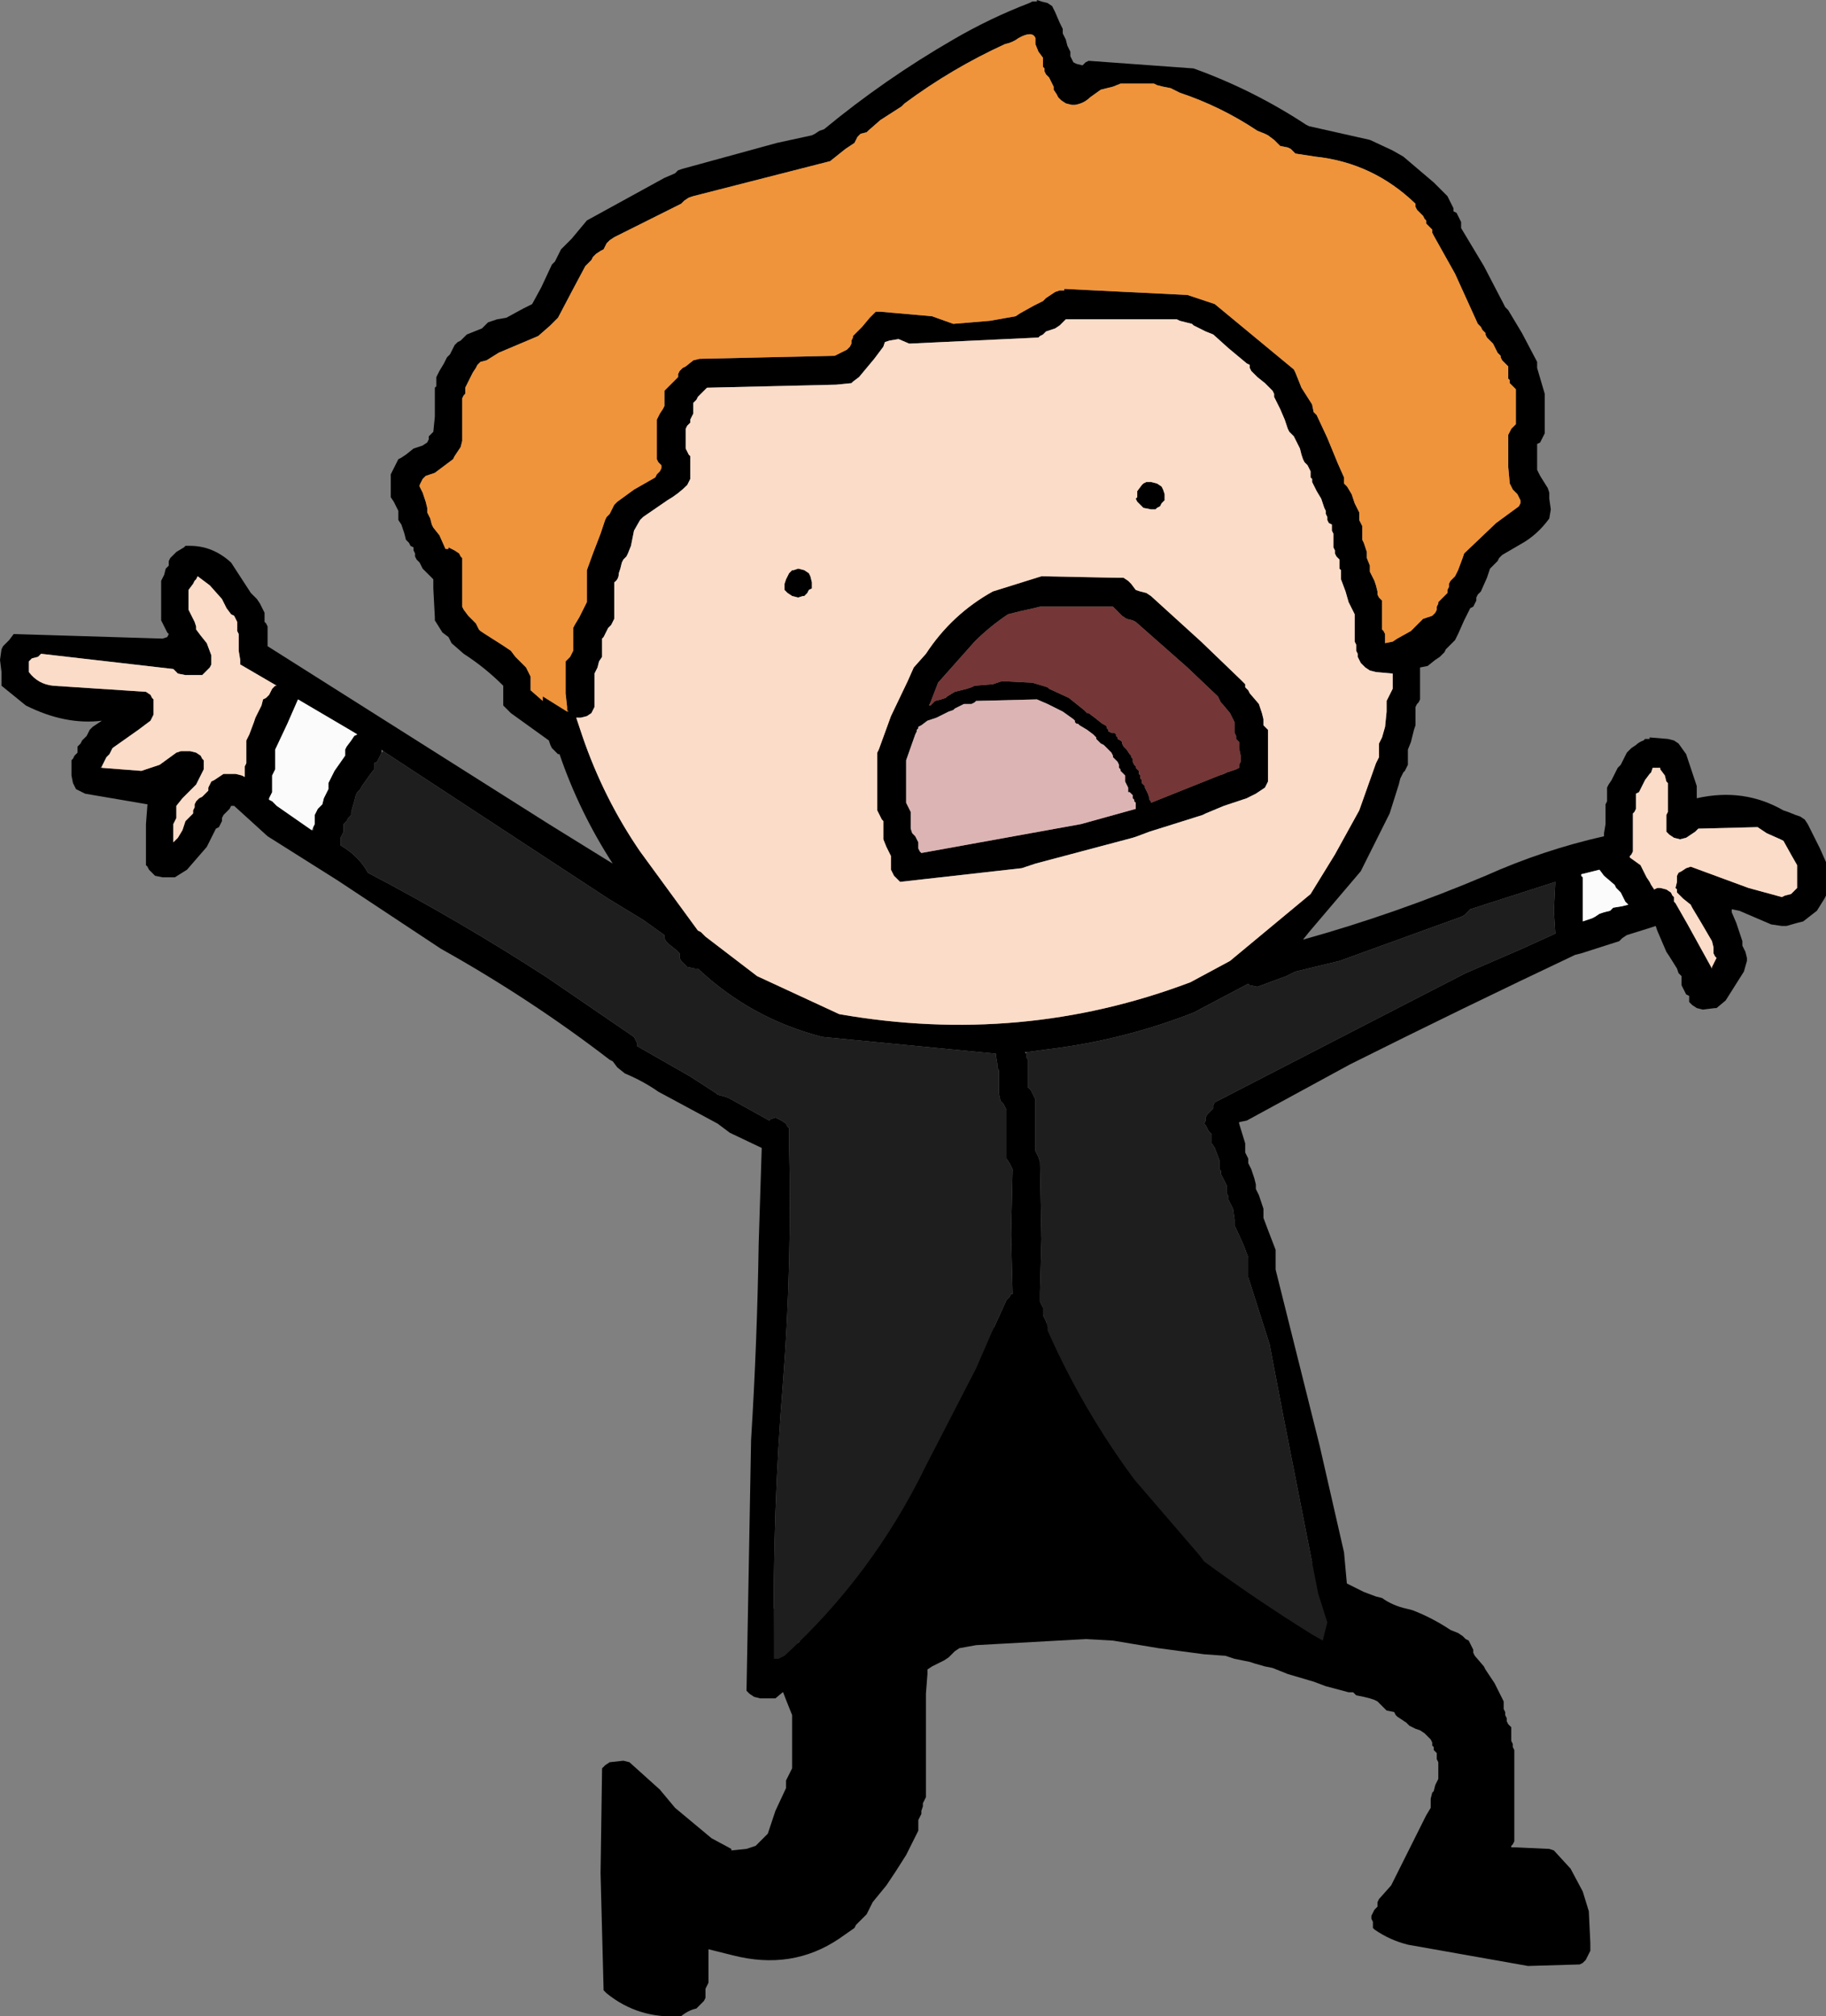
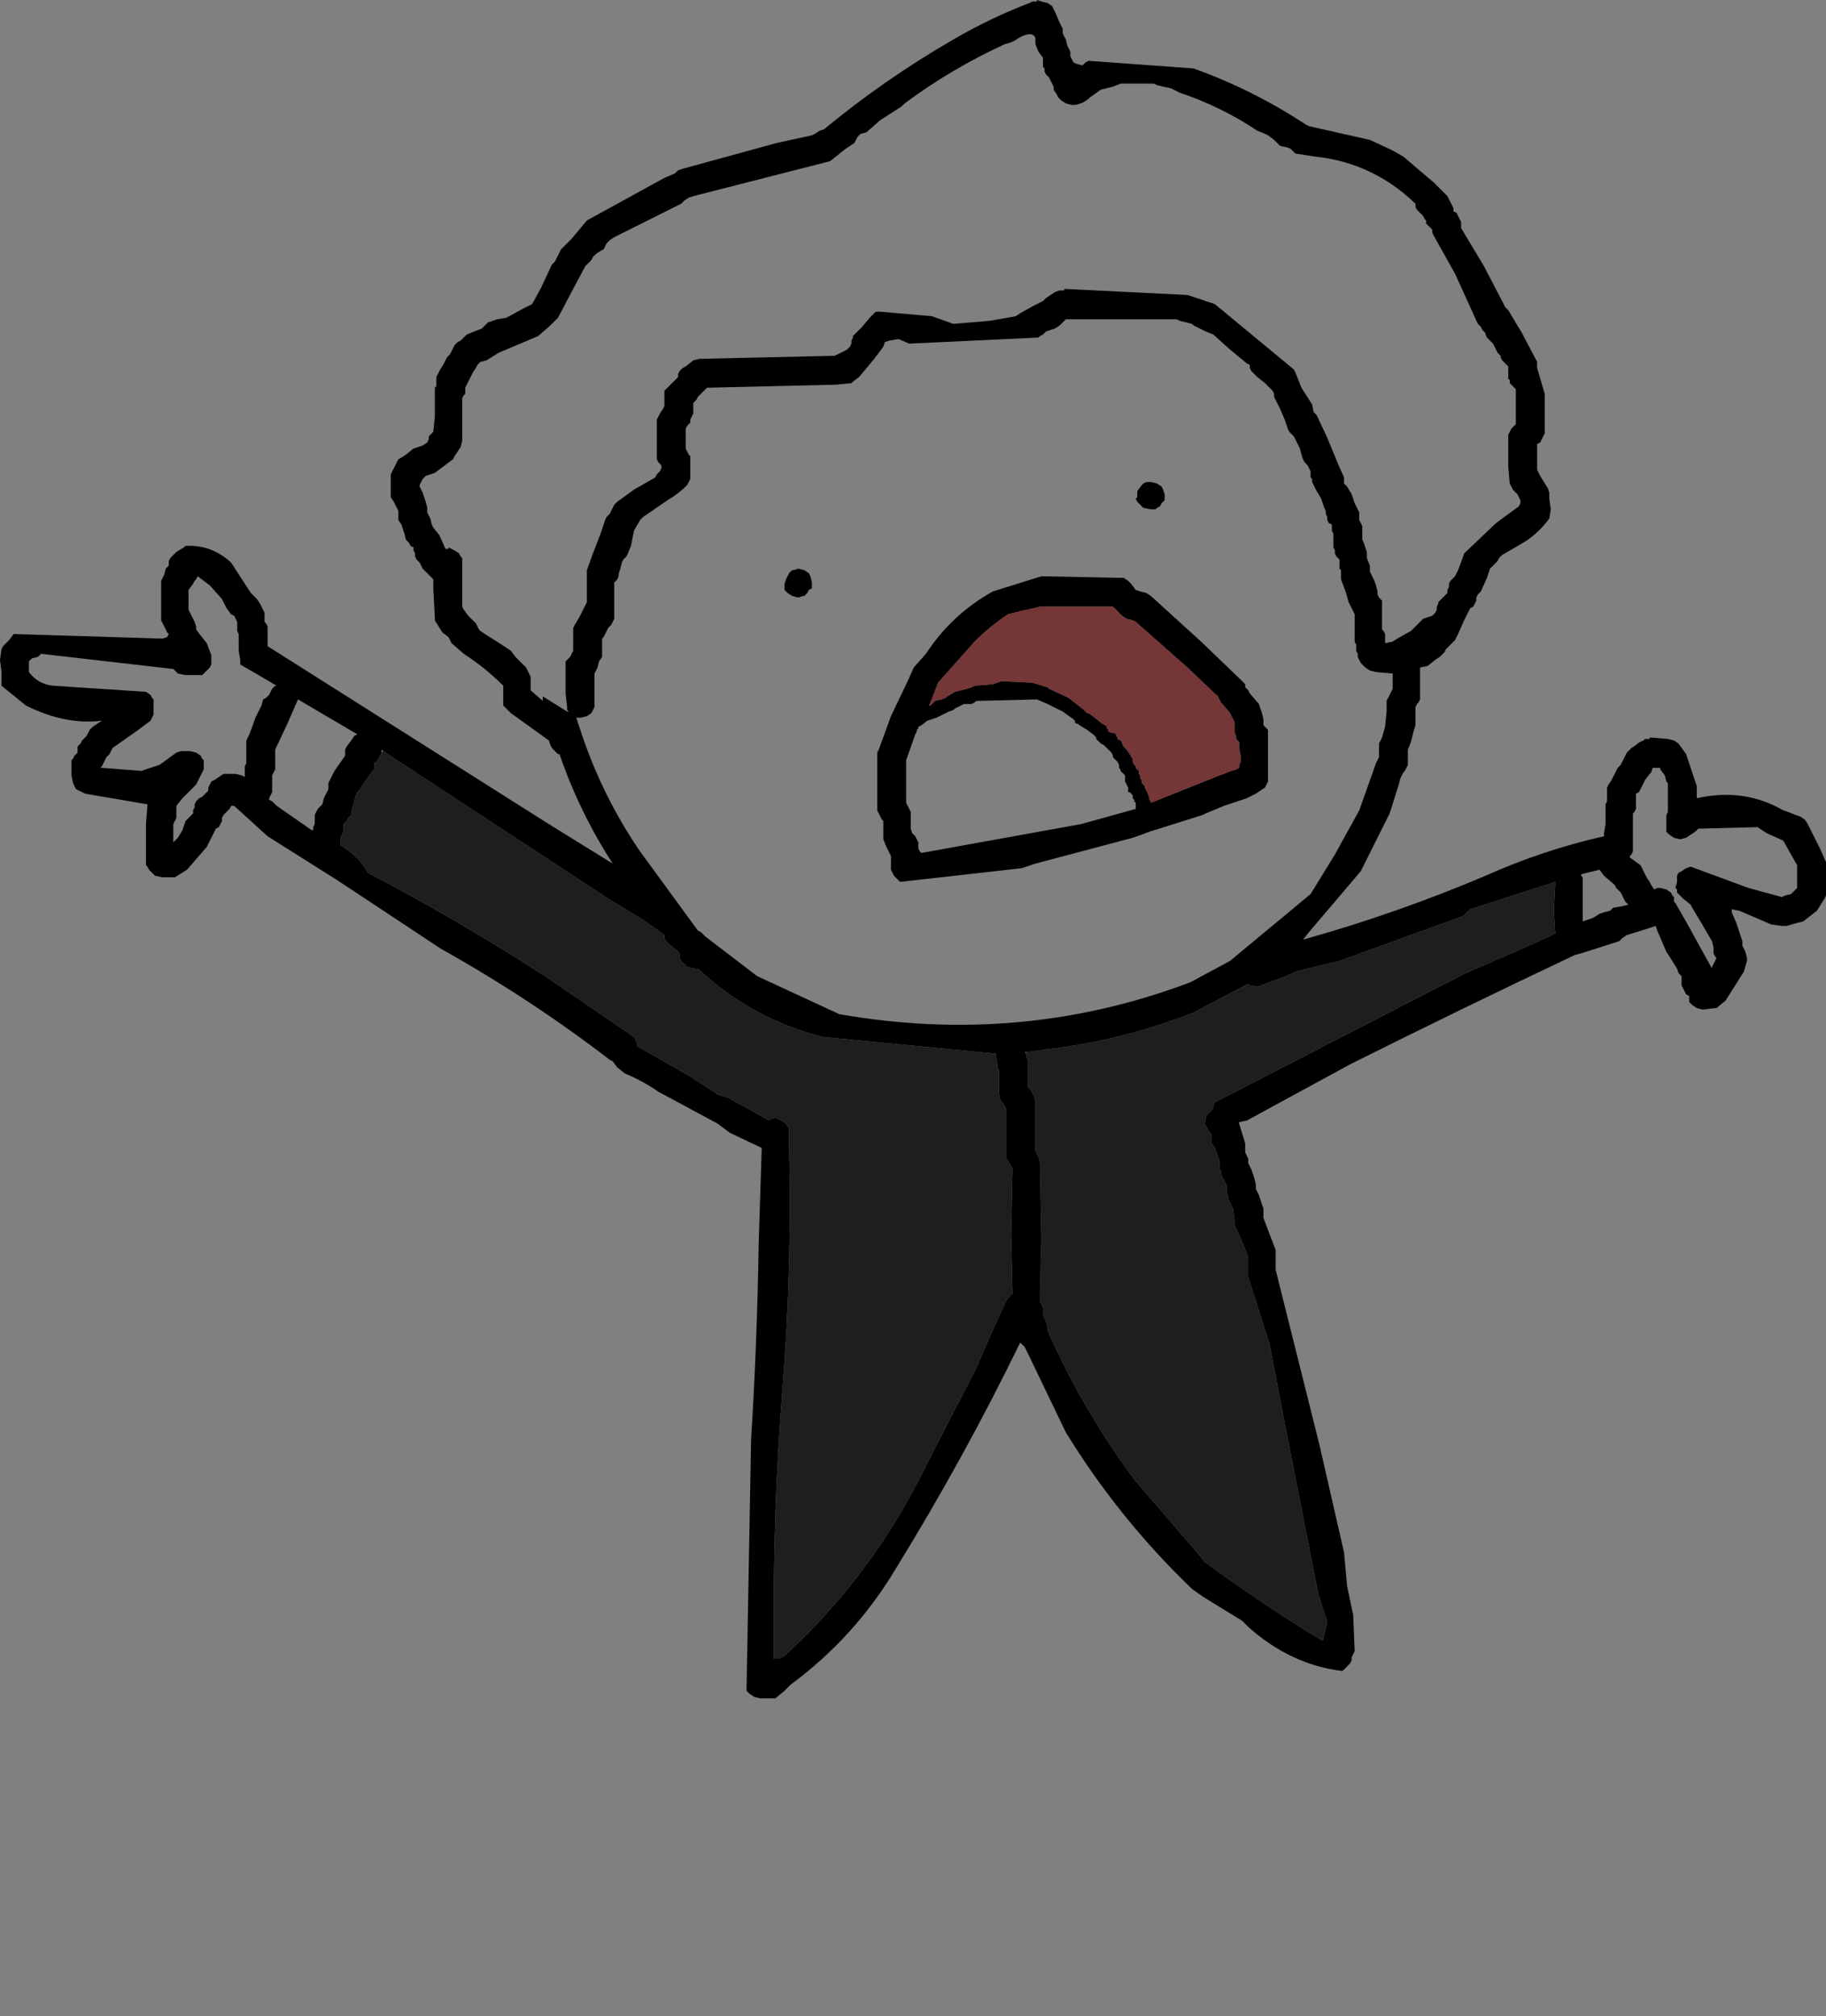
<svg xmlns="http://www.w3.org/2000/svg" height="66.3px" width="60.05px">
  <rect width="100%" height="100%" fill="#808080" stroke="none" />
  <g transform="matrix(1.0, 0.0, 0.0, 1.0, 32.0, 20.25)">
-     <path d="M2.2 23.15 L2.5 23.3 2.65 23.4 3.0 23.5 3.2 23.55 3.35 23.65 3.4 23.7 3.45 23.8 3.5 23.85 3.7 23.95 3.85 24.05 3.9 24.15 3.95 24.2 4.1 24.35 5.25 24.45 5.6 24.5 5.8 24.55 6.1 24.7 6.4 24.9 6.55 24.95 6.7 25.05 7.1 25.3 7.2 25.4 7.3 25.5 7.45 25.8 7.6 25.9 7.65 26.0 7.7 26.05 7.7 26.15 7.7 26.25 7.7 26.35 7.9 26.75 7.95 26.8 8.4 27.65 9.2 28.9 9.25 28.95 9.3 29.05 9.3 29.15 9.3 29.25 9.35 29.35 9.4 29.45 9.45 29.55 9.6 29.65 9.8 30.0 9.9 30.1 10.65 30.75 11.35 31.3 11.75 31.45 11.95 31.55 12.1 31.65 12.15 31.7 12.25 31.8 12.85 32.1 13.25 32.25 13.45 32.3 Q13.8 32.55 14.25 32.65 L14.45 32.7 Q15.1 32.95 15.7 33.35 L15.95 33.45 16.1 33.55 16.2 33.65 16.3 33.7 16.35 33.8 16.4 33.9 16.45 34.0 16.45 34.1 16.5 34.2 16.8 34.55 16.85 34.65 17.15 35.1 17.45 35.7 17.45 35.8 17.45 35.9 17.45 35.95 17.5 36.05 17.5 36.15 17.55 36.25 17.55 36.35 17.6 36.45 17.7 36.55 17.7 36.65 17.7 36.7 17.7 36.8 17.7 36.9 17.7 37.0 17.75 37.1 17.75 37.2 17.8 37.3 17.8 37.65 17.8 37.75 17.8 38.6 17.8 39.7 17.8 40.2 17.8 40.3 17.75 40.4 17.7 40.45 17.7 40.5 17.85 40.5 18.95 40.55 19.1 40.6 19.65 41.2 20.05 41.95 20.25 42.6 20.3 43.65 20.3 43.9 20.25 44.0 20.15 44.2 20.05 44.3 19.95 44.35 18.25 44.4 14.3 43.7 Q13.7 43.55 13.2 43.2 L13.15 43.15 13.15 42.95 13.1 42.85 13.1 42.75 13.15 42.65 13.2 42.55 13.3 42.45 13.3 42.4 13.3 42.3 13.35 42.2 13.75 41.75 14.05 41.15 14.4 40.45 14.9 39.45 15.05 39.2 15.05 39.1 15.05 39.0 15.05 38.9 15.1 38.7 15.15 38.65 15.2 38.45 15.25 38.35 15.3 38.25 15.3 38.15 15.3 37.95 15.3 37.9 15.3 37.7 15.25 37.6 15.25 37.4 15.15 37.3 15.15 37.2 15.1 37.15 15.1 37.05 15.05 36.95 14.85 36.75 14.7 36.65 14.55 36.6 14.35 36.5 14.25 36.4 13.95 36.2 13.9 36.15 13.85 36.05 13.6 36.0 13.5 35.9 13.4 35.8 13.3 35.7 13.2 35.65 13.05 35.6 12.85 35.55 12.6 35.5 12.55 35.45 12.5 35.4 12.35 35.4 11.6 35.2 11.2 35.05 10.35 34.8 9.85 34.6 9.6 34.55 9.25 34.45 9.1 34.4 8.6 34.3 8.3 34.2 7.6 34.15 6.1 33.95 4.6 33.7 3.7 33.65 0.1 33.85 -0.45 33.95 -0.6 34.05 -0.8 34.25 -0.95 34.35 -1.35 34.55 -1.5 34.65 -1.5 34.8 -1.55 35.45 -1.55 36.05 -1.55 36.8 -1.55 37.8 -1.55 38.75 -1.55 38.85 -1.65 39.05 -1.65 39.15 -1.7 39.3 -1.7 39.4 -1.8 39.6 -1.8 39.7 -1.8 39.8 -1.8 39.9 -1.8 39.95 -2.05 40.45 -2.2 40.75 -2.55 41.3 -2.85 41.75 -3.3 42.3 -3.35 42.4 -3.4 42.5 -3.45 42.6 -3.5 42.7 -3.6 42.8 -3.8 43.0 -3.85 43.05 -3.9 43.15 -4.4 43.5 Q-5.95 44.55 -7.9 44.05 L-8.7 43.85 -8.7 44.8 -8.7 44.9 -8.7 44.95 -8.75 45.05 -8.8 45.15 -8.8 45.25 -8.8 45.35 -8.8 45.45 -8.85 45.55 -9.1 45.8 Q-9.35 45.85 -9.6 46.05 -11.0 46.15 -12.05 45.3 L-12.15 45.2 -12.25 41.35 -12.2 37.9 -12.1 37.8 -11.95 37.7 -11.5 37.65 -11.3 37.7 -10.3 38.6 -9.8 39.2 -8.6 40.2 -7.95 40.55 -7.95 40.6 -7.45 40.55 -7.3 40.5 -7.15 40.45 -7.05 40.35 -6.85 40.15 -6.75 40.05 -6.5 39.3 -6.15 38.55 -6.15 38.45 -6.15 38.4 -6.15 38.3 -6.1 38.2 -6.05 38.1 -5.95 37.9 -5.95 37.15 -5.95 36.2 -5.95 36.15 -6.15 35.65 -6.4 35.0 -6.4 34.9 -6.4 34.8 -6.4 34.7 -6.65 34.15 -6.95 33.5 -6.95 33.3 -6.95 33.05 -6.9 32.85 -6.8 32.75 -6.7 32.7 -6.65 32.65 -6.5 32.65 -6.3 32.7 -6.15 32.8 -6.1 32.9 -6.05 32.95 -6.05 33.05 -6.05 33.15 -6.05 33.25 -5.75 33.8 -5.7 33.9 -5.7 33.8 -5.7 33.7 -5.7 33.65 -5.65 33.55 -5.65 33.45 -5.65 33.35 -5.6 33.25 -5.5 33.05 -5.4 32.9 -5.35 32.8 -5.35 32.7 -5.3 32.6 -5.2 32.4 -5.15 32.2 -5.1 32.15 -5.0 32.05 -5.0 31.95 -4.95 31.75 -4.9 31.55 -4.85 31.5 -4.8 31.4 -4.7 31.3 -4.7 31.2 -4.7 31.1 -4.65 30.9 -4.55 30.6 -4.45 30.45 -4.35 30.15 -4.3 30.05 -4.2 29.95 -4.15 29.9 -4.1 29.8 -4.1 29.7 -4.05 29.6 -4.0 29.5 -3.9 29.4 -3.9 29.3 -3.85 29.25 -3.85 29.15 -3.8 29.05 -3.7 28.95 -3.65 28.85 -3.65 28.75 -3.65 28.65 -3.65 28.55 -3.5 28.25 -3.35 28.0 -3.15 27.65 -2.95 27.25 -2.55 26.8 -2.3 26.35 -1.9 25.75 -1.85 25.65 -1.8 25.55 -1.7 25.45 -1.55 25.3 -1.4 25.1 -1.4 25.0 -1.3 24.9 -1.2 24.8 -1.15 24.7 -1.1 24.65 -0.25 23.95 1.3 23.05 1.5 23.0 1.5 22.95 1.85 23.0 2.05 23.05 2.2 23.15 M5.5 25.6 L5.55 25.55 5.45 25.5 5.45 25.55 5.5 25.6" fill="#000000" fill-rule="evenodd" stroke="none" />
    <path d="M11.05 -16.1 L13.05 -15.65 13.8 -15.3 14.15 -15.1 15.15 -14.25 15.6 -13.8 15.65 -13.7 15.7 -13.6 15.8 -13.4 15.8 -13.3 15.9 -13.25 15.95 -13.15 16.0 -13.05 16.05 -12.95 16.05 -12.85 16.05 -12.75 16.8 -11.5 17.45 -10.25 17.5 -10.15 17.6 -10.05 18.05 -9.3 18.55 -8.35 18.55 -8.25 18.55 -8.15 18.8 -7.3 18.8 -6.2 18.8 -6.1 18.8 -6.0 18.75 -5.9 18.7 -5.8 18.65 -5.7 18.55 -5.65 18.55 -5.45 18.55 -5.05 18.55 -4.8 18.65 -4.6 18.9 -4.2 18.95 -4.05 18.95 -3.85 19.0 -3.5 18.95 -3.2 Q18.55 -2.65 18.0 -2.35 L17.4 -2.0 17.3 -1.9 17.25 -1.8 17.2 -1.75 17.1 -1.65 17.0 -1.55 16.9 -1.25 16.7 -0.8 16.6 -0.7 16.55 -0.6 16.55 -0.5 16.5 -0.4 16.45 -0.3 16.35 -0.25 16.3 -0.15 16.15 0.15 15.95 0.6 15.9 0.7 15.85 0.8 15.75 0.9 15.55 1.1 15.5 1.2 15.45 1.25 15.35 1.35 15.2 1.45 14.95 1.65 14.7 1.7 14.7 2.65 14.7 2.75 14.65 2.85 14.6 2.9 14.55 3.0 14.55 3.1 14.55 3.2 14.55 3.3 14.55 3.6 14.5 3.75 14.4 4.15 14.3 4.4 14.3 4.5 14.3 4.6 14.3 4.7 14.3 4.8 14.3 4.9 14.25 5.0 14.2 5.1 14.15 5.15 14.1 5.25 14.05 5.35 14.0 5.55 13.7 6.5 12.75 8.4 11.05 10.4 10.85 10.65 Q13.9 9.8 16.85 8.55 18.75 7.7 20.75 7.25 L20.75 7.15 20.8 6.85 20.8 6.5 20.8 6.3 20.8 6.2 20.85 6.1 20.85 6.0 20.85 5.95 20.85 5.85 20.85 5.75 20.85 5.65 20.9 5.55 21.0 5.4 21.15 5.1 21.2 5.0 21.3 4.9 21.35 4.8 21.4 4.7 21.45 4.6 21.5 4.5 21.55 4.45 21.65 4.35 21.8 4.25 Q21.9 4.15 22.05 4.1 L22.1 4.05 22.25 4.05 22.25 4.0 22.85 4.05 23.05 4.1 23.2 4.2 23.45 4.55 23.8 5.6 23.8 6.0 Q25.35 5.65 26.65 6.4 L26.8 6.45 27.05 6.55 27.2 6.6 27.35 6.7 27.45 6.85 27.85 7.65 28.05 8.1 28.05 8.2 28.05 8.55 28.05 9.1 28.05 9.2 28.0 9.3 27.75 9.7 27.3 10.05 27.1 10.1 26.75 10.2 26.6 10.2 26.25 10.15 25.2 9.7 24.95 9.65 24.95 9.75 25.1 10.1 25.3 10.7 25.3 10.75 25.3 10.85 25.35 10.95 25.4 11.05 25.45 11.25 25.45 11.35 25.35 11.7 24.75 12.65 24.45 12.9 24.4 12.9 24.0 12.95 23.8 12.9 23.65 12.8 23.55 12.7 23.55 12.6 23.55 12.5 23.45 12.45 23.4 12.35 23.3 12.15 23.3 12.05 23.3 11.95 23.3 11.85 23.2 11.75 23.15 11.6 22.9 11.2 22.8 11.05 22.5 10.35 22.45 10.2 22.3 10.25 21.5 10.5 21.35 10.6 21.25 10.7 20.0 11.1 19.8 11.15 Q16.1 12.9 12.4 14.75 L9.0 16.6 8.75 16.65 8.75 16.7 8.95 17.35 8.95 17.45 8.95 17.55 8.95 17.65 9.0 17.75 9.05 17.85 9.05 17.95 9.05 18.0 9.15 18.2 9.25 18.5 9.3 18.7 9.3 18.75 9.3 18.85 9.4 19.05 9.5 19.35 9.55 19.5 9.55 19.6 9.55 19.7 9.55 19.8 9.7 20.2 9.95 20.85 9.95 20.95 9.95 21.0 9.95 21.1 9.95 21.3 9.95 21.5 11.4 27.3 12.2 30.8 12.3 31.9 12.5 32.85 12.55 34.05 12.5 34.15 12.45 34.25 12.45 34.35 12.4 34.45 12.35 34.5 12.25 34.6 12.15 34.7 Q10.45 34.5 9.05 33.25 L8.85 33.05 7.55 32.25 7.2 32.0 Q4.8 29.7 3.05 26.85 L1.8 24.25 1.75 24.15 1.7 24.05 1.6 23.95 1.55 23.9 Q-0.3 27.7 -2.55 31.35 -3.9 33.6 -6.0 35.15 L-6.2 35.35 -6.5 35.6 -7.0 35.6 -7.2 35.55 -7.35 35.45 -7.45 35.35 -7.3 27.1 Q-7.1 23.9 -7.05 20.65 L-6.95 17.5 -8.0 17.0 -8.4 16.7 -10.35 15.65 Q-10.85 15.3 -11.45 15.05 L-11.7 14.85 -11.85 14.65 -11.95 14.6 Q-14.55 12.6 -17.5 10.95 L-20.9 8.7 -23.2 7.25 -24.3 6.25 -24.4 6.25 -24.45 6.35 -24.55 6.45 -24.65 6.55 -24.7 6.65 -24.7 6.75 -24.75 6.85 -24.8 6.95 -24.9 7.0 -24.95 7.1 -25.2 7.6 -25.85 8.35 -26.25 8.6 -26.4 8.6 -26.65 8.6 -26.9 8.55 -27.0 8.45 -27.1 8.35 -27.15 8.25 -27.2 8.2 -27.2 8.1 -27.2 7.6 -27.2 6.85 -27.15 6.2 -29.2 5.85 -29.5 5.7 -29.6 5.5 -29.65 5.25 -29.65 4.95 -29.65 4.75 -29.6 4.7 -29.55 4.6 -29.45 4.5 -29.45 4.4 -29.45 4.3 -29.35 4.2 -29.3 4.1 -29.2 4.0 -29.15 3.95 -29.1 3.85 -29.05 3.75 -28.95 3.65 -28.8 3.55 -28.65 3.45 Q-29.85 3.6 -31.15 2.95 L-31.95 2.3 -31.95 2.1 -31.95 1.85 -32.0 1.45 -31.95 1.1 -31.9 1.0 -31.8 0.9 -31.7 0.8 -31.55 0.6 -26.65 0.75 -26.5 0.7 -26.45 0.6 -26.5 0.55 -26.55 0.45 -26.6 0.35 -26.7 0.15 -26.7 0.05 -26.7 -0.15 -26.7 -0.4 -26.7 -0.8 -26.7 -1.05 -26.7 -1.15 -26.65 -1.25 -26.6 -1.35 -26.55 -1.55 -26.45 -1.65 -26.45 -1.7 -26.45 -1.8 -26.4 -1.9 -26.3 -2.0 -26.2 -2.1 -25.95 -2.25 -25.9 -2.3 -25.75 -2.3 Q-25.0 -2.3 -24.4 -1.75 L-23.75 -0.75 -23.55 -0.55 -23.45 -0.4 -23.3 -0.1 -23.3 0.0 -23.3 0.1 -23.3 0.2 -23.25 0.25 -23.2 0.35 -23.2 0.45 -23.2 0.55 -23.2 0.65 -23.2 0.75 -23.2 0.95 -23.2 1.0 -13.95 6.85 -11.85 8.15 Q-12.95 6.45 -13.6 4.55 L-13.65 4.55 -13.75 4.45 -13.85 4.35 -13.9 4.25 -13.95 4.1 -15.2 3.2 -15.45 2.95 -15.45 2.75 -15.45 2.5 -15.45 2.3 Q-16.05 1.7 -16.75 1.25 L-17.15 0.9 -17.2 0.8 -17.25 0.7 -17.45 0.55 -17.7 0.15 -17.7 0.05 -17.75 -0.9 -17.75 -1.2 -17.85 -1.3 -18.05 -1.5 -18.1 -1.55 -18.15 -1.65 -18.2 -1.75 -18.3 -1.85 -18.35 -1.95 -18.35 -2.05 -18.4 -2.15 -18.4 -2.25 -18.5 -2.3 -18.55 -2.4 -18.65 -2.5 -18.7 -2.7 -18.8 -3.0 -18.9 -3.15 -18.9 -3.25 -18.9 -3.35 -18.9 -3.45 -18.95 -3.55 -19.05 -3.75 -19.15 -3.9 -19.15 -4.1 -19.15 -4.4 -19.15 -4.65 -19.1 -4.75 -19.05 -4.85 -18.95 -5.05 -18.9 -5.15 -18.8 -5.2 -18.65 -5.3 -18.4 -5.5 -18.1 -5.6 -17.95 -5.7 -17.9 -5.8 -17.9 -5.9 -17.85 -5.95 -17.75 -6.05 -17.7 -6.55 -17.7 -7.2 -17.7 -7.4 -17.7 -7.5 -17.65 -7.55 -17.65 -7.65 -17.65 -7.75 -17.65 -7.85 -17.55 -8.05 -17.4 -8.3 -17.3 -8.5 -17.2 -8.6 -17.15 -8.7 -17.1 -8.8 -17.05 -8.9 -16.95 -9.0 -16.85 -9.05 -16.65 -9.25 -16.15 -9.45 -15.95 -9.65 -15.8 -9.7 -15.65 -9.75 -15.35 -9.8 -14.8 -10.1 -14.5 -10.25 -14.2 -10.8 -13.85 -11.55 -13.75 -11.65 -13.7 -11.75 -13.6 -11.95 -13.55 -12.05 -13.2 -12.4 -12.7 -13.0 -10.15 -14.4 -9.8 -14.55 -9.7 -14.65 -9.55 -14.7 -6.45 -15.55 -5.3 -15.8 -5.2 -15.85 -5.05 -15.95 -4.9 -16.0 Q-2.9 -17.65 -0.65 -18.95 0.55 -19.65 1.85 -20.15 L1.95 -20.2 2.1 -20.2 2.1 -20.25 2.25 -20.2 2.45 -20.15 2.6 -20.05 2.7 -19.85 2.85 -19.5 2.95 -19.3 2.95 -19.25 2.95 -19.15 3.0 -19.05 3.05 -18.95 3.1 -18.75 3.2 -18.55 3.2 -18.5 3.2 -18.4 3.25 -18.3 3.3 -18.2 3.4 -18.15 3.6 -18.1 3.7 -18.2 3.8 -18.25 7.25 -18.0 Q9.2 -17.3 10.95 -16.15 L11.05 -16.1 M-13.35 3.1 L-13.35 3.0 -13.4 2.55 -13.4 2.0 -13.4 1.5 -13.35 1.45 -13.25 1.35 -13.2 1.25 -13.15 1.15 -13.15 1.05 -13.15 0.95 -13.15 0.75 -13.15 0.7 -13.15 0.6 -13.15 0.4 -13.1 0.3 -12.95 0.05 -12.85 -0.15 -12.7 -0.45 -12.7 -0.55 -12.7 -0.8 -12.7 -1.0 -12.7 -1.3 -12.7 -1.4 -12.7 -1.5 -12.5 -2.05 -12.25 -2.7 -12.1 -3.15 -12.05 -3.25 -11.95 -3.35 -11.9 -3.45 -11.85 -3.55 -11.8 -3.65 -11.7 -3.75 -11.15 -4.15 -10.45 -4.55 -10.4 -4.65 -10.3 -4.75 -10.25 -4.85 -10.25 -4.95 -10.35 -5.05 -10.4 -5.15 -10.4 -5.25 -10.4 -5.6 -10.4 -6.05 -10.4 -6.45 -10.35 -6.55 -10.3 -6.65 -10.2 -6.8 -10.15 -6.9 -10.15 -7.0 -10.15 -7.1 -10.15 -7.2 -10.15 -7.3 -10.15 -7.4 -10.1 -7.45 -9.9 -7.65 -9.8 -7.75 -9.7 -7.85 -9.7 -7.95 -9.65 -8.05 -9.55 -8.15 -9.45 -8.2 -9.2 -8.4 -9.0 -8.45 -4.55 -8.55 -4.45 -8.6 -4.15 -8.75 -4.05 -8.85 -4.0 -8.95 -4.0 -9.05 -3.95 -9.15 -3.95 -9.2 -3.65 -9.5 -3.4 -9.8 -3.2 -10.0 -3.05 -10.0 -1.35 -9.85 -0.65 -9.6 0.55 -9.7 1.4 -9.85 1.55 -9.95 2.0 -10.2 2.3 -10.35 2.4 -10.45 2.55 -10.55 2.7 -10.65 2.85 -10.7 3.0 -10.7 3.0 -10.75 7.05 -10.55 7.95 -10.25 10.55 -8.1 10.6 -8.0 10.8 -7.5 11.15 -6.95 11.2 -6.7 11.3 -6.6 11.65 -5.85 12.0 -5.0 12.2 -4.55 12.2 -4.45 12.2 -4.35 12.3 -4.25 12.45 -4.0 12.55 -3.7 12.7 -3.4 12.7 -3.3 12.7 -3.25 12.7 -3.15 12.75 -3.05 12.8 -2.95 12.8 -2.85 12.8 -2.75 12.8 -2.65 12.8 -2.55 12.8 -2.5 12.85 -2.4 12.95 -2.1 12.95 -1.9 13.05 -1.65 13.05 -1.55 13.05 -1.45 13.1 -1.35 13.2 -1.15 13.25 -1.0 13.3 -0.8 13.3 -0.7 13.35 -0.6 13.45 -0.5 13.45 -0.4 13.45 -0.15 13.45 0.05 13.45 0.35 13.45 0.45 13.5 0.5 13.55 0.6 13.55 0.7 13.55 0.8 13.55 0.9 13.8 0.85 13.95 0.75 14.4 0.5 14.8 0.1 14.95 0.05 15.1 0.0 15.2 -0.1 15.25 -0.2 15.25 -0.3 15.3 -0.4 15.3 -0.45 15.4 -0.55 15.6 -0.75 15.6 -0.85 15.65 -0.95 15.65 -1.05 15.7 -1.15 15.8 -1.25 15.85 -1.3 15.95 -1.5 16.1 -1.9 16.15 -2.05 17.2 -3.05 17.95 -3.6 18.0 -3.7 18.0 -3.8 17.9 -4.0 17.85 -4.05 17.75 -4.15 17.7 -4.25 17.65 -4.35 17.6 -4.9 17.6 -5.75 17.6 -5.95 17.65 -6.05 17.7 -6.15 17.85 -6.3 17.85 -6.6 17.85 -7.05 17.85 -7.35 17.85 -7.45 17.75 -7.55 17.65 -7.65 17.65 -7.75 17.6 -7.8 17.6 -8.0 17.6 -8.1 17.6 -8.2 17.5 -8.3 17.4 -8.4 17.35 -8.5 17.35 -8.55 17.25 -8.65 17.2 -8.75 17.1 -8.95 17.0 -9.05 16.9 -9.15 16.85 -9.25 16.85 -9.3 16.75 -9.4 16.7 -9.5 16.6 -9.6 15.85 -11.25 15.15 -12.5 15.1 -12.6 15.1 -12.7 15.0 -12.8 14.9 -12.9 14.9 -13.0 14.85 -13.05 14.8 -13.15 14.7 -13.25 14.6 -13.35 14.55 -13.45 14.55 -13.55 Q13.15 -14.9 11.25 -15.1 L10.6 -15.2 10.5 -15.3 10.45 -15.35 10.35 -15.4 10.1 -15.45 10.0 -15.55 9.9 -15.65 9.7 -15.8 9.6 -15.85 9.35 -15.95 Q8.15 -16.75 6.8 -17.2 L6.5 -17.35 6.25 -17.4 6.05 -17.45 5.95 -17.5 4.85 -17.5 4.6 -17.4 4.2 -17.3 3.85 -17.05 Q3.65 -16.85 3.35 -16.8 L3.25 -16.8 3.05 -16.85 2.9 -16.95 2.8 -17.05 2.75 -17.15 2.65 -17.3 2.65 -17.4 2.6 -17.5 2.55 -17.6 2.5 -17.7 2.4 -17.8 2.35 -17.9 2.35 -18.0 2.3 -18.05 2.3 -18.15 2.3 -18.25 2.3 -18.35 2.15 -18.55 2.05 -18.8 2.05 -19.0 Q1.95 -19.25 1.5 -19.0 1.3 -18.85 1.05 -18.8 -0.7 -18.0 -2.25 -16.85 L-2.35 -16.75 -3.05 -16.3 -3.45 -15.95 -3.5 -15.9 -3.7 -15.85 -3.8 -15.75 -3.85 -15.65 -3.9 -15.55 -4.2 -15.35 -4.7 -14.95 -9.2 -13.8 -9.35 -13.75 -9.5 -13.65 -9.6 -13.55 -11.8 -12.45 -11.95 -12.35 -12.05 -12.25 -12.1 -12.15 -12.15 -12.05 -12.25 -12.0 -12.4 -11.9 -12.5 -11.8 -12.55 -11.7 -12.75 -11.5 -13.15 -10.75 -13.65 -9.8 -13.9 -9.55 -14.3 -9.2 -15.6 -8.65 -16.0 -8.4 -16.2 -8.35 -16.3 -8.25 -16.35 -8.15 -16.45 -8.0 -16.5 -7.9 -16.55 -7.8 -16.65 -7.6 -16.7 -7.5 -16.7 -7.4 -16.7 -7.3 -16.75 -7.25 -16.8 -7.15 -16.8 -6.65 -16.8 -5.9 -16.8 -5.75 -16.85 -5.55 -17.05 -5.25 -17.1 -5.15 -17.3 -5.0 -17.7 -4.7 -18.0 -4.6 -18.1 -4.5 -18.15 -4.4 -18.2 -4.3 -18.2 -4.25 -18.1 -4.05 -18.0 -3.75 -17.95 -3.55 -17.95 -3.5 -17.95 -3.4 -17.9 -3.3 -17.85 -3.2 -17.8 -3.0 -17.75 -2.9 -17.55 -2.65 -17.35 -2.2 -17.25 -2.2 -17.25 -2.25 -17.05 -2.15 -16.9 -2.05 -16.85 -1.95 -16.8 -1.9 -16.8 -1.8 -16.8 -1.15 -16.8 -0.3 -16.75 -0.2 -16.6 0.0 -16.4 0.2 -16.35 0.25 -16.3 0.35 -16.25 0.45 -16.2 0.5 -16.05 0.6 -15.5 0.95 -15.2 1.15 -15.05 1.35 -14.7 1.7 -14.55 2.0 -14.55 2.1 -14.55 2.25 -14.55 2.45 -14.15 2.8 -14.15 2.65 -13.35 3.15 -13.3 3.15 -13.35 3.1 M7.2 -9.6 L7.0 -9.65 6.8 -9.7 6.7 -9.75 3.05 -9.75 2.9 -9.6 2.85 -9.55 2.7 -9.45 2.4 -9.35 2.3 -9.25 2.2 -9.2 2.15 -9.15 -2.1 -8.95 -2.45 -9.1 -2.75 -9.05 -2.9 -9.0 -2.95 -8.85 -3.25 -8.45 -3.75 -7.85 -3.95 -7.7 -4.0 -7.65 -4.5 -7.6 -8.75 -7.5 -8.85 -7.4 -9.05 -7.2 -9.1 -7.1 -9.2 -7.0 -9.2 -6.9 -9.2 -6.8 -9.2 -6.75 -9.2 -6.65 -9.3 -6.45 -9.3 -6.35 -9.4 -6.25 -9.45 -6.15 -9.45 -6.05 -9.45 -5.9 -9.45 -5.8 -9.45 -5.7 -9.45 -5.5 -9.4 -5.4 -9.35 -5.3 -9.3 -5.25 -9.3 -5.15 -9.3 -5.05 -9.3 -4.95 -9.3 -4.75 -9.3 -4.65 -9.3 -4.55 -9.3 -4.5 -9.35 -4.4 -9.4 -4.3 Q-9.7 -4.0 -10.05 -3.8 L-10.85 -3.25 -10.95 -3.15 -11.15 -2.8 -11.25 -2.3 -11.35 -2.05 -11.4 -1.95 -11.5 -1.85 -11.55 -1.75 -11.6 -1.55 -11.65 -1.4 Q-11.65 -1.2 -11.8 -1.1 L-11.8 -1.0 -11.8 -0.75 -11.8 -0.45 -11.8 -0.05 -11.8 0.0 -11.8 0.1 -11.85 0.2 -11.9 0.3 -12.0 0.4 -12.05 0.5 -12.1 0.6 -12.15 0.7 -12.2 0.75 -12.2 0.85 -12.2 0.95 -12.2 1.05 -12.2 1.15 -12.2 1.25 -12.2 1.35 -12.3 1.5 -12.35 1.7 -12.45 1.9 -12.45 2.0 -12.45 2.25 -12.45 2.55 -12.45 2.95 -12.45 3.0 -12.5 3.1 -12.55 3.2 -12.7 3.3 -12.9 3.35 -13.05 3.35 -12.85 3.95 Q-12.15 6.0 -10.95 7.75 L-9.05 10.35 -8.95 10.4 -8.85 10.5 -8.8 10.55 -7.1 11.85 -4.4 13.1 Q1.6 14.15 7.15 12.05 L8.45 11.35 11.1 9.15 11.9 7.85 12.7 6.4 13.25 4.85 13.35 4.65 13.35 4.6 13.35 4.5 13.35 4.4 13.35 4.3 13.35 4.2 13.45 4.0 13.55 3.65 13.6 3.15 13.6 2.8 13.65 2.7 13.7 2.6 13.75 2.5 13.8 2.4 13.8 1.9 13.25 1.85 13.05 1.8 12.9 1.7 12.8 1.6 12.75 1.55 12.7 1.45 12.65 1.35 12.65 1.25 12.6 1.15 12.6 1.05 12.6 0.95 12.55 0.85 12.55 0.75 12.55 0.7 12.55 0.5 12.55 0.3 12.55 0.0 12.55 -0.05 12.5 -0.15 12.35 -0.45 12.25 -0.8 12.1 -1.2 12.1 -1.3 12.1 -1.4 12.1 -1.5 12.05 -1.55 12.05 -1.65 12.05 -1.75 12.05 -1.85 11.95 -1.95 11.9 -2.05 11.9 -2.15 11.85 -2.25 11.85 -2.4 11.85 -2.5 11.85 -2.6 11.85 -2.7 11.8 -2.8 11.8 -2.9 11.8 -3.0 11.7 -3.05 11.65 -3.15 11.65 -3.25 11.6 -3.35 11.6 -3.45 11.55 -3.55 11.45 -3.85 11.3 -4.1 11.15 -4.4 11.15 -4.5 11.1 -4.55 11.1 -4.65 11.1 -4.75 11.05 -4.85 11.0 -4.95 10.9 -5.05 10.85 -5.15 10.8 -5.3 10.75 -5.5 10.6 -5.8 10.55 -5.9 10.45 -6.0 10.4 -6.05 10.35 -6.15 10.25 -6.45 10.1 -6.8 9.9 -7.2 9.9 -7.3 9.85 -7.4 9.8 -7.45 9.6 -7.65 9.35 -7.85 9.25 -7.95 9.15 -8.05 9.1 -8.15 9.1 -8.25 9.0 -8.3 8.4 -8.8 7.9 -9.25 7.65 -9.35 7.25 -9.55 7.2 -9.6 M2.25 -1.3 L4.75 -1.25 4.95 -1.25 5.1 -1.15 5.2 -1.05 5.35 -0.85 5.5 -0.8 5.7 -0.75 5.85 -0.65 7.5 0.85 8.8 2.1 8.85 2.15 8.95 2.25 8.95 2.35 9.05 2.45 9.1 2.55 9.4 2.9 9.5 3.2 9.55 3.4 9.55 3.5 9.55 3.6 9.6 3.65 9.7 3.75 9.7 3.85 9.7 4.4 9.7 5.0 9.7 5.35 9.7 5.45 9.65 5.55 9.6 5.65 9.3 5.85 9.0 6.0 8.85 6.05 8.25 6.25 7.65 6.5 7.55 6.55 5.8 7.1 5.4 7.25 5.25 7.3 2.05 8.15 1.75 8.25 1.6 8.3 -2.4 8.75 -2.5 8.65 -2.6 8.55 -2.65 8.45 -2.7 8.35 -2.7 8.25 -2.7 8.15 -2.7 8.1 -2.7 8.0 -2.7 7.9 -2.75 7.8 -2.85 7.6 -2.95 7.35 -2.95 7.25 -2.95 7.15 -2.95 7.05 -2.95 6.95 -2.95 6.75 -3.0 6.7 -3.05 6.6 -3.1 6.5 -3.15 6.4 -3.15 6.3 -3.15 5.75 -3.15 5.1 -3.15 4.5 -3.1 4.4 -2.7 3.3 -2.15 2.15 -1.95 1.7 -1.55 1.25 Q-0.7 -0.05 0.65 -0.8 L2.25 -1.3 M1.55 -0.15 L1.15 -0.05 Q0.55 0.35 0.05 0.85 L-1.15 2.2 -1.4 2.85 -1.45 2.95 -1.4 2.95 -1.35 2.9 -1.25 2.8 -1.05 2.75 -0.9 2.7 -0.85 2.65 -0.6 2.5 -0.2 2.4 -0.05 2.35 0.05 2.3 0.65 2.25 0.95 2.15 1.95 2.2 2.45 2.35 2.5 2.4 3.15 2.7 3.65 3.1 3.7 3.15 3.75 3.2 3.8 3.2 4.0 3.35 4.25 3.55 4.35 3.6 4.4 3.65 4.4 3.7 4.45 3.75 4.45 3.8 4.55 3.85 4.65 3.85 4.7 3.9 4.7 3.95 4.75 4.0 4.75 4.05 4.85 4.1 4.9 4.15 4.9 4.2 4.95 4.3 5.05 4.4 5.15 4.55 5.2 4.6 5.2 4.65 5.25 4.7 5.25 4.8 5.3 4.9 5.35 4.95 5.35 5.0 5.4 5.05 5.45 5.1 5.45 5.2 5.5 5.25 5.5 5.35 5.55 5.4 5.55 5.5 5.6 5.55 5.65 5.6 5.65 5.65 5.7 5.75 5.75 5.85 5.8 6.0 5.8 6.05 5.85 6.1 5.85 6.15 8.1 5.25 8.25 5.2 8.35 5.15 8.65 5.05 8.75 5.0 8.75 4.9 8.8 4.8 8.8 4.6 8.75 4.35 8.75 4.15 8.65 4.05 8.65 3.95 8.6 3.85 8.6 3.65 8.6 3.6 8.6 3.5 8.55 3.4 8.45 3.2 8.2 2.9 8.15 2.85 8.1 2.75 8.05 2.65 7.05 1.7 5.35 0.2 5.25 0.15 5.05 0.1 4.9 0.0 4.8 -0.1 4.7 -0.2 4.6 -0.3 2.2 -0.3 2.0 -0.25 1.55 -0.15 M5.85 -4.4 L6.05 -4.35 6.2 -4.25 6.25 -4.15 6.3 -4.0 6.3 -3.8 6.2 -3.7 6.15 -3.6 6.05 -3.55 6.0 -3.5 5.85 -3.5 5.6 -3.55 5.5 -3.65 5.4 -3.75 5.35 -3.85 5.4 -3.9 5.4 -4.1 5.55 -4.3 5.6 -4.35 5.7 -4.4 5.85 -4.4 M24.3 11.55 L24.35 11.45 24.4 11.35 24.45 11.25 24.4 11.2 24.35 11.1 24.35 11.0 24.35 10.9 24.3 10.7 23.95 10.1 23.65 9.6 23.6 9.5 23.35 9.3 23.15 9.1 23.15 9.0 23.1 8.95 23.15 8.75 23.15 8.55 23.2 8.45 23.3 8.4 23.45 8.3 23.6 8.25 25.5 8.95 26.6 9.25 26.7 9.2 26.9 9.15 27.0 9.05 27.1 8.95 27.1 8.85 27.1 8.7 27.1 8.4 27.1 8.3 27.1 8.2 26.9 7.85 26.65 7.4 26.55 7.35 26.1 7.15 25.8 6.95 23.85 7.0 23.75 7.1 23.6 7.2 23.45 7.3 23.25 7.35 23.05 7.3 22.9 7.2 22.8 7.1 22.8 7.0 22.8 6.95 22.8 6.75 22.8 6.65 22.8 6.55 22.85 6.45 22.85 6.35 22.85 6.25 22.85 6.1 22.85 5.8 22.85 5.6 22.85 5.5 22.8 5.45 22.75 5.25 22.6 5.05 22.6 5.0 22.35 5.0 22.3 5.15 22.25 5.2 22.1 5.4 22.05 5.5 22.0 5.6 21.95 5.7 21.9 5.8 21.8 5.85 21.8 5.95 21.8 6.05 21.8 6.15 21.8 6.25 21.8 6.35 21.75 6.45 21.7 6.5 21.7 6.6 21.7 7.0 21.7 7.55 21.7 7.65 21.7 7.75 21.65 7.85 21.6 7.9 21.6 7.95 21.95 8.2 22.05 8.4 22.15 8.6 22.25 8.75 22.3 8.85 22.4 9.0 22.5 8.95 22.6 8.95 22.8 9.0 22.95 9.1 23.0 9.2 23.05 9.25 23.05 9.35 23.05 9.4 23.1 9.45 23.5 10.15 24.3 11.6 24.3 11.55 M20.75 8.55 L20.6 8.35 20.0 8.5 20.0 8.55 20.05 8.6 20.05 8.7 20.05 9.45 20.05 10.05 20.35 9.95 20.45 9.9 20.6 9.8 20.75 9.75 20.95 9.7 21.05 9.6 21.35 9.55 21.55 9.5 21.45 9.4 21.4 9.3 21.35 9.2 21.3 9.1 21.2 9.0 21.15 8.95 21.1 8.85 20.75 8.55 M1.75 14.4 L1.75 14.5 1.8 14.6 1.8 14.85 1.8 15.35 1.8 15.45 1.8 15.5 1.9 15.6 1.95 15.7 2.0 15.8 2.05 15.9 2.05 16.0 2.05 16.65 2.05 17.5 2.05 17.6 2.1 17.7 2.15 17.8 2.2 17.95 2.25 20.5 2.2 22.25 2.2 22.35 2.2 22.45 2.2 22.55 2.25 22.65 2.3 22.75 2.3 22.85 2.3 22.95 2.3 23.0 2.35 23.1 2.4 23.2 2.45 23.4 2.45 23.5 Q3.6 26.1 5.3 28.4 L7.45 30.9 7.6 31.1 Q9.3 32.35 11.15 33.5 L11.5 33.7 11.65 33.1 11.35 32.15 10.2 26.3 9.75 23.95 9.05 21.75 9.05 21.55 9.05 21.25 9.05 21.1 8.9 20.7 8.65 20.15 8.6 20.05 8.6 19.85 8.55 19.5 8.4 19.2 8.4 19.1 8.35 19.0 8.35 18.95 8.35 18.85 8.35 18.75 8.3 18.65 8.2 18.45 8.15 18.35 8.15 18.25 8.1 18.2 8.1 18.1 8.1 17.9 7.95 17.5 7.85 17.35 7.85 17.25 7.85 17.15 7.85 17.05 7.75 16.95 7.65 16.75 7.6 16.7 7.65 16.6 7.65 16.5 7.7 16.4 7.8 16.3 7.85 16.25 7.9 16.2 7.9 16.1 7.95 16.0 Q11.15 14.35 14.45 12.65 L16.2 11.75 18.05 10.95 19.15 10.45 19.1 9.7 19.15 8.75 16.35 9.65 16.25 9.75 16.15 9.85 16.05 9.9 12.05 11.35 10.6 11.7 10.3 11.85 9.35 12.2 9.1 12.15 9.05 12.1 7.25 13.05 Q4.95 13.95 2.5 14.25 L1.75 14.35 1.7 14.35 1.75 14.4 M5.1 5.65 L5.05 5.55 5.0 5.45 5.0 5.25 4.95 5.2 4.9 5.15 4.85 5.1 4.85 5.05 4.8 5.0 4.8 4.9 4.75 4.8 4.7 4.75 4.65 4.7 4.6 4.65 4.6 4.6 4.55 4.5 4.45 4.4 4.35 4.3 4.3 4.25 4.2 4.2 4.15 4.15 4.1 4.1 4.05 4.05 4.05 4.0 4.0 3.95 3.95 3.9 3.75 3.75 3.5 3.6 3.45 3.55 3.4 3.55 3.35 3.5 3.35 3.45 3.3 3.4 2.95 3.15 2.45 2.9 2.1 2.75 0.1 2.8 0.05 2.85 -0.05 2.9 -0.3 2.9 -0.6 3.05 -0.65 3.1 -0.8 3.15 -1.1 3.3 -1.2 3.35 -1.5 3.45 -1.7 3.6 -1.8 3.65 -1.8 3.7 -1.85 3.75 -1.85 3.8 -1.9 3.9 -2.2 4.75 -2.2 4.9 -2.2 5.3 -2.2 5.75 -2.2 6.15 -2.15 6.25 -2.1 6.35 -2.05 6.45 -2.05 6.5 -2.05 6.6 -2.05 6.7 -2.05 6.8 -2.05 7.0 -2.0 7.15 -1.9 7.25 -1.85 7.35 -1.8 7.45 -1.8 7.55 -1.8 7.65 -1.75 7.75 -1.7 7.8 3.55 6.85 5.35 6.35 5.35 6.25 5.35 6.15 5.3 6.1 5.3 6.05 5.25 6.0 5.25 5.9 5.2 5.85 5.15 5.8 5.1 5.8 5.1 5.65 M-19.45 4.5 L-19.5 4.6 -19.55 4.7 -19.6 4.8 -19.7 4.85 -19.7 4.95 -19.7 5.05 -19.85 5.25 -20.1 5.6 -20.15 5.7 -20.25 5.8 -20.3 5.9 -20.35 6.1 -20.45 6.45 -20.45 6.55 -20.55 6.65 -20.6 6.75 -20.7 6.85 -20.7 6.95 -20.7 7.0 -20.7 7.1 -20.75 7.2 -20.8 7.3 -20.8 7.4 -20.8 7.5 -20.8 7.55 Q-20.2 7.9 -19.9 8.45 -16.85 10.05 -14.0 11.9 L-11.15 13.85 -11.1 13.95 -11.05 14.05 -11.05 14.15 -9.3 15.15 -8.45 15.7 -8.4 15.75 -8.2 15.8 -8.05 15.85 -6.7 16.6 -6.65 16.55 -6.5 16.5 -6.3 16.6 -6.15 16.7 -6.1 16.8 -6.05 16.85 -6.05 16.95 -6.05 17.15 -6.05 17.35 Q-5.95 21.3 -6.25 25.2 -6.6 29.5 -6.55 33.85 L-6.55 34.3 -6.4 34.3 -6.2 34.2 Q-3.3 31.55 -1.55 27.95 L0.1 24.75 0.6 23.6 1.1 22.5 1.2 22.4 1.25 22.3 1.3 22.3 1.25 20.35 1.3 18.2 1.25 18.1 1.2 18.0 1.1 17.85 1.1 17.2 1.1 16.35 1.1 16.25 1.05 16.15 1.0 16.05 0.9 15.95 0.85 15.7 0.85 15.2 0.85 15.0 0.85 14.95 0.8 14.85 0.8 14.75 0.75 14.45 0.75 14.4 -4.95 13.85 Q-7.3 13.25 -9.05 11.6 L-9.15 11.6 -9.4 11.55 -9.5 11.45 -9.6 11.35 -9.65 11.25 -9.65 11.2 -9.65 11.1 -9.75 11.0 -10.0 10.8 -10.1 10.7 -10.15 10.6 -10.15 10.5 -10.85 10.0 -12.0 9.3 -19.4 4.45 -19.45 4.4 -19.45 4.5 M-28.65 5.0 L-27.35 5.1 -26.75 4.9 -26.2 4.5 -26.05 4.45 -25.9 4.45 -25.75 4.45 -25.55 4.5 -25.4 4.6 -25.35 4.7 -25.3 4.75 -25.3 4.85 -25.3 4.95 -25.3 5.05 -25.35 5.15 -25.45 5.35 -25.55 5.55 -25.6 5.6 -25.8 5.8 -26.0 6.0 -26.2 6.25 -26.2 6.35 -26.2 6.45 -26.2 6.55 -26.2 6.65 -26.25 6.75 -26.3 6.85 -26.3 6.95 -26.3 7.0 -26.3 7.1 -26.3 7.3 -26.3 7.45 -26.15 7.3 -26.0 7.05 -25.9 6.75 -25.85 6.7 -25.75 6.6 -25.65 6.5 -25.65 6.4 -25.6 6.3 -25.6 6.2 -25.55 6.1 -25.45 6.0 -25.35 5.95 -25.15 5.75 -25.15 5.65 -25.1 5.55 -25.05 5.45 -24.95 5.4 -24.8 5.3 -24.65 5.2 -24.55 5.2 -24.5 5.2 -24.4 5.2 -24.25 5.2 -24.05 5.25 -23.95 5.3 -23.95 5.2 -23.95 5.0 -23.95 4.95 -23.9 4.85 -23.9 4.65 -23.9 4.25 -23.9 4.1 -23.8 3.9 -23.65 3.5 -23.6 3.35 -23.55 3.25 -23.4 2.95 -23.35 2.75 -23.25 2.7 -23.15 2.6 -23.1 2.5 -23.05 2.4 -22.95 2.3 -22.9 2.3 -24.1 1.6 -24.1 1.45 -24.15 1.15 -24.15 0.85 -24.15 0.7 -24.15 0.6 -24.2 0.5 -24.2 0.4 -24.2 0.3 -24.2 0.2 -24.25 0.1 -24.3 0.0 -24.4 -0.05 -24.55 -0.25 -24.7 -0.55 -25.1 -1.0 -25.5 -1.3 -25.55 -1.2 -25.6 -1.15 -25.65 -1.05 -25.8 -0.85 -25.8 -0.75 -25.8 -0.65 -25.8 -0.55 -25.8 -0.4 -25.8 -0.2 -25.75 -0.1 -25.7 0.0 -25.6 0.2 -25.55 0.35 -25.55 0.45 -25.4 0.65 -25.2 0.9 -25.05 1.3 -25.05 1.4 -25.05 1.5 -25.05 1.6 -25.1 1.7 -25.15 1.75 -25.25 1.85 -25.35 1.95 -25.5 1.95 -25.9 1.95 -26.15 1.9 -26.25 1.8 -26.3 1.75 -30.65 1.25 -30.75 1.35 -30.95 1.4 -31.05 1.5 -31.05 1.6 -31.05 1.7 -31.05 1.75 -31.05 1.85 Q-30.75 2.25 -30.25 2.3 L-27.2 2.5 -27.05 2.6 -27.0 2.7 -26.95 2.75 -26.95 2.85 -26.95 2.95 -26.95 3.05 -26.95 3.15 -26.95 3.25 -27.0 3.35 -27.05 3.45 -27.45 3.75 -28.3 4.35 -28.35 4.45 -28.4 4.55 -28.5 4.65 -28.55 4.75 -28.6 4.85 -28.65 4.95 -28.7 5.0 -28.65 5.0 M-5.35 -1.3 L-5.3 -1.1 -5.3 -0.9 -5.4 -0.85 -5.45 -0.75 -5.55 -0.65 -5.6 -0.65 -5.75 -0.6 -5.95 -0.65 -6.1 -0.75 -6.2 -0.85 -6.2 -0.95 -6.2 -1.05 -6.15 -1.2 -6.05 -1.4 -5.95 -1.5 -5.9 -1.5 -5.75 -1.55 -5.55 -1.5 -5.4 -1.4 -5.35 -1.3 M-21.7 6.95 L-21.65 6.85 -21.65 6.75 -21.65 6.65 -21.65 6.55 -21.6 6.45 -21.55 6.35 -21.45 6.25 -21.4 6.2 -21.35 6.0 -21.2 5.7 -21.2 5.6 -21.2 5.5 -21.0 5.1 -20.65 4.6 -20.65 4.5 -20.65 4.4 -20.6 4.3 -20.45 4.1 -20.35 3.95 -20.25 3.9 -20.5 3.75 -22.2 2.75 -22.55 3.55 -22.95 4.4 -22.95 4.6 -22.95 4.85 -22.95 5.05 -23.0 5.15 -23.05 5.25 -23.05 5.45 -23.05 5.8 -23.15 6.0 -23.15 6.05 -23.05 6.1 -22.9 6.25 -21.75 7.05 -21.7 7.05 -21.7 6.95" fill="#000000" fill-rule="evenodd" stroke="none" />
-     <path d="M-13.35 3.15 L-14.15 2.65 -14.15 2.8 -14.55 2.45 -14.55 2.25 -14.55 2.1 -14.55 2.0 -14.7 1.7 -15.05 1.35 -15.2 1.15 -15.5 0.95 -16.05 0.6 -16.2 0.5 -16.25 0.45 -16.3 0.35 -16.35 0.25 -16.4 0.2 -16.6 0.0 -16.75 -0.2 -16.8 -0.3 -16.8 -1.15 -16.8 -1.8 -16.8 -1.9 -16.85 -1.95 -16.9 -2.05 -17.05 -2.15 -17.25 -2.25 -17.25 -2.2 -17.35 -2.2 -17.55 -2.65 -17.75 -2.9 -17.8 -3.0 -17.85 -3.2 -17.9 -3.3 -17.95 -3.4 -17.95 -3.5 -17.95 -3.55 -18.0 -3.75 -18.1 -4.05 -18.2 -4.25 -18.2 -4.3 -18.15 -4.4 -18.1 -4.5 -18.0 -4.6 -17.7 -4.7 -17.3 -5.0 -17.1 -5.15 -17.05 -5.25 -16.85 -5.55 -16.8 -5.75 -16.8 -5.9 -16.8 -6.65 -16.8 -7.15 -16.75 -7.25 -16.7 -7.3 -16.7 -7.4 -16.7 -7.5 -16.65 -7.6 -16.55 -7.8 -16.5 -7.9 -16.45 -8.0 -16.35 -8.15 -16.3 -8.25 -16.2 -8.35 -16.0 -8.4 -15.6 -8.65 -14.3 -9.2 -13.9 -9.55 -13.65 -9.8 -13.15 -10.75 -12.75 -11.5 -12.55 -11.7 -12.5 -11.8 -12.4 -11.9 -12.25 -12.0 -12.15 -12.05 -12.1 -12.15 -12.05 -12.25 -11.95 -12.35 -11.8 -12.45 -9.6 -13.55 -9.5 -13.65 -9.35 -13.75 -9.2 -13.8 -4.7 -14.95 -4.2 -15.35 -3.9 -15.55 -3.85 -15.65 -3.8 -15.75 -3.7 -15.85 -3.5 -15.9 -3.45 -15.95 -3.05 -16.3 -2.35 -16.75 -2.25 -16.85 Q-0.7 -18.0 1.05 -18.8 1.3 -18.85 1.5 -19.0 1.95 -19.25 2.05 -19.0 L2.05 -18.8 2.15 -18.55 2.3 -18.35 2.3 -18.25 2.3 -18.15 2.3 -18.05 2.35 -18.0 2.35 -17.9 2.4 -17.8 2.5 -17.7 2.55 -17.6 2.6 -17.5 2.65 -17.4 2.65 -17.3 2.75 -17.15 2.8 -17.05 2.9 -16.95 3.05 -16.85 3.25 -16.8 3.35 -16.8 Q3.65 -16.85 3.85 -17.05 L4.2 -17.3 4.6 -17.4 4.85 -17.5 5.95 -17.5 6.05 -17.45 6.25 -17.4 6.5 -17.35 6.8 -17.2 Q8.15 -16.75 9.35 -15.95 L9.6 -15.85 9.7 -15.8 9.9 -15.65 10.0 -15.55 10.1 -15.45 10.35 -15.4 10.45 -15.35 10.5 -15.3 10.6 -15.2 11.25 -15.1 Q13.15 -14.9 14.55 -13.55 L14.55 -13.45 14.6 -13.35 14.7 -13.25 14.8 -13.15 14.85 -13.05 14.9 -13.0 14.9 -12.9 15.0 -12.8 15.1 -12.7 15.1 -12.6 15.15 -12.5 15.85 -11.25 16.6 -9.6 16.7 -9.5 16.75 -9.4 16.85 -9.3 16.85 -9.25 16.9 -9.15 17.0 -9.05 17.1 -8.95 17.2 -8.75 17.25 -8.65 17.35 -8.55 17.35 -8.5 17.4 -8.4 17.5 -8.3 17.6 -8.2 17.6 -8.1 17.6 -8.0 17.6 -7.8 17.65 -7.75 17.65 -7.65 17.75 -7.55 17.85 -7.45 17.85 -7.35 17.85 -7.05 17.85 -6.6 17.85 -6.3 17.7 -6.15 17.65 -6.05 17.6 -5.95 17.6 -5.75 17.6 -4.9 17.65 -4.35 17.7 -4.25 17.75 -4.15 17.85 -4.05 17.9 -4.0 18.0 -3.8 18.0 -3.7 17.95 -3.6 17.2 -3.05 16.15 -2.05 16.1 -1.9 15.95 -1.5 15.85 -1.3 15.8 -1.25 15.7 -1.15 15.65 -1.05 15.65 -0.95 15.6 -0.85 15.6 -0.75 15.4 -0.55 15.3 -0.45 15.3 -0.4 15.25 -0.3 15.25 -0.2 15.2 -0.1 15.1 0.0 14.95 0.05 14.8 0.1 14.4 0.5 13.95 0.75 13.8 0.85 13.55 0.9 13.55 0.8 13.55 0.7 13.55 0.6 13.5 0.5 13.45 0.45 13.45 0.35 13.45 0.05 13.45 -0.15 13.45 -0.4 13.45 -0.5 13.35 -0.6 13.3 -0.7 13.3 -0.8 13.25 -1.0 13.2 -1.15 13.1 -1.35 13.05 -1.45 13.05 -1.55 13.05 -1.65 12.95 -1.9 12.95 -2.1 12.85 -2.4 12.8 -2.5 12.8 -2.55 12.8 -2.65 12.8 -2.75 12.8 -2.85 12.8 -2.95 12.75 -3.05 12.7 -3.15 12.7 -3.25 12.7 -3.3 12.7 -3.4 12.55 -3.7 12.45 -4.0 12.3 -4.25 12.2 -4.35 12.2 -4.45 12.2 -4.55 12.0 -5.0 11.65 -5.85 11.3 -6.6 11.2 -6.7 11.15 -6.95 10.8 -7.5 10.6 -8.0 10.55 -8.1 7.95 -10.25 7.05 -10.55 3.0 -10.75 3.0 -10.7 2.85 -10.7 2.7 -10.65 2.55 -10.55 2.4 -10.45 2.3 -10.35 2.0 -10.2 1.55 -9.95 1.4 -9.85 0.55 -9.7 -0.65 -9.6 -1.35 -9.85 -3.05 -10.0 -3.2 -10.0 -3.4 -9.8 -3.65 -9.5 -3.95 -9.2 -3.95 -9.15 -4.0 -9.05 -4.0 -8.95 -4.05 -8.85 -4.15 -8.75 -4.45 -8.6 -4.55 -8.55 -9.0 -8.45 -9.2 -8.4 -9.45 -8.2 -9.55 -8.15 -9.65 -8.05 -9.7 -7.95 -9.7 -7.85 -9.8 -7.75 -9.9 -7.65 -10.1 -7.45 -10.15 -7.4 -10.15 -7.3 -10.15 -7.2 -10.15 -7.1 -10.15 -7.0 -10.15 -6.9 -10.2 -6.8 -10.3 -6.65 -10.35 -6.55 -10.4 -6.45 -10.4 -6.05 -10.4 -5.6 -10.4 -5.25 -10.4 -5.15 -10.35 -5.05 -10.25 -4.95 -10.25 -4.85 -10.3 -4.75 -10.4 -4.65 -10.45 -4.55 -11.15 -4.15 -11.7 -3.75 -11.8 -3.65 -11.85 -3.55 -11.9 -3.45 -11.95 -3.35 -12.05 -3.25 -12.1 -3.15 -12.25 -2.7 -12.5 -2.05 -12.7 -1.5 -12.7 -1.4 -12.7 -1.3 -12.7 -1.0 -12.7 -0.8 -12.7 -0.55 -12.7 -0.45 -12.85 -0.15 -12.95 0.05 -13.1 0.3 -13.15 0.4 -13.15 0.6 -13.15 0.7 -13.15 0.75 -13.15 0.95 -13.15 1.05 -13.15 1.15 -13.2 1.25 -13.25 1.35 -13.35 1.45 -13.4 1.5 -13.4 2.0 -13.4 2.55 -13.35 3.0 -13.35 3.1 -13.35 3.15" fill="#ef943a" fill-rule="evenodd" stroke="none" />
-     <path d="M2.25 -1.3 L0.65 -0.8 Q-0.7 -0.05 -1.55 1.25 L-1.95 1.7 -2.15 2.15 -2.7 3.3 -3.1 4.4 -3.15 4.5 -3.15 5.1 -3.15 5.75 -3.15 6.3 -3.15 6.4 -3.1 6.5 -3.05 6.6 -3.0 6.7 -2.95 6.75 -2.95 6.95 -2.95 7.05 -2.95 7.15 -2.95 7.25 -2.95 7.35 -2.85 7.6 -2.75 7.8 -2.7 7.9 -2.7 8.0 -2.7 8.1 -2.7 8.15 -2.7 8.25 -2.7 8.35 -2.65 8.45 -2.6 8.55 -2.5 8.65 -2.4 8.75 1.6 8.3 1.75 8.25 2.05 8.15 5.25 7.3 5.4 7.25 5.8 7.1 7.55 6.55 7.65 6.5 8.25 6.25 8.85 6.05 9.0 6.0 9.3 5.85 9.6 5.65 9.65 5.55 9.7 5.45 9.7 5.35 9.7 5.0 9.7 4.4 9.7 3.85 9.7 3.75 9.6 3.65 9.55 3.6 9.55 3.5 9.55 3.4 9.5 3.2 9.4 2.9 9.1 2.55 9.05 2.45 8.95 2.35 8.95 2.25 8.85 2.15 8.8 2.1 7.5 0.85 5.85 -0.65 5.7 -0.75 5.5 -0.8 5.35 -0.85 5.2 -1.05 5.1 -1.15 4.95 -1.25 4.75 -1.25 2.25 -1.3 M7.2 -9.6 L7.25 -9.55 7.65 -9.35 7.9 -9.25 8.4 -8.8 9.0 -8.3 9.1 -8.25 9.1 -8.15 9.15 -8.05 9.25 -7.95 9.35 -7.85 9.6 -7.65 9.8 -7.45 9.85 -7.4 9.9 -7.3 9.9 -7.2 10.1 -6.8 10.25 -6.45 10.35 -6.15 10.4 -6.05 10.45 -6.0 10.55 -5.9 10.6 -5.8 10.75 -5.5 10.8 -5.3 10.85 -5.15 10.9 -5.05 11.0 -4.95 11.05 -4.85 11.1 -4.75 11.1 -4.65 11.1 -4.55 11.15 -4.5 11.15 -4.4 11.3 -4.1 11.45 -3.85 11.55 -3.55 11.6 -3.45 11.6 -3.35 11.65 -3.25 11.65 -3.15 11.7 -3.05 11.8 -3.0 11.8 -2.9 11.8 -2.8 11.85 -2.7 11.85 -2.6 11.85 -2.5 11.85 -2.4 11.85 -2.25 11.9 -2.15 11.9 -2.05 11.95 -1.95 12.05 -1.85 12.05 -1.75 12.05 -1.65 12.05 -1.55 12.1 -1.5 12.1 -1.4 12.1 -1.3 12.1 -1.2 12.25 -0.8 12.35 -0.45 12.5 -0.15 12.55 -0.05 12.55 0.0 12.55 0.3 12.55 0.5 12.55 0.7 12.55 0.75 12.55 0.85 12.6 0.95 12.6 1.05 12.6 1.15 12.65 1.25 12.65 1.35 12.7 1.45 12.75 1.55 12.8 1.6 12.9 1.7 13.05 1.8 13.25 1.85 13.8 1.9 13.8 2.4 13.75 2.5 13.7 2.6 13.65 2.7 13.6 2.8 13.6 3.15 13.55 3.65 13.45 4.0 13.35 4.2 13.35 4.3 13.35 4.4 13.35 4.5 13.35 4.6 13.35 4.65 13.25 4.85 12.7 6.4 11.9 7.85 11.1 9.15 8.45 11.35 7.15 12.05 Q1.6 14.15 -4.4 13.1 L-7.1 11.85 -8.8 10.55 -8.85 10.5 -8.95 10.4 -9.05 10.35 -10.95 7.75 Q-12.15 6.0 -12.85 3.95 L-13.05 3.35 -12.9 3.35 -12.7 3.3 -12.55 3.2 -12.5 3.1 -12.45 3.0 -12.45 2.95 -12.45 2.55 -12.45 2.25 -12.45 2.0 -12.45 1.9 -12.35 1.7 -12.3 1.5 -12.2 1.35 -12.2 1.25 -12.2 1.15 -12.2 1.05 -12.2 0.95 -12.2 0.85 -12.2 0.75 -12.15 0.7 -12.1 0.6 -12.05 0.5 -12.0 0.4 -11.9 0.3 -11.85 0.2 -11.8 0.1 -11.8 0.0 -11.8 -0.05 -11.8 -0.45 -11.8 -0.75 -11.8 -1.0 -11.8 -1.1 Q-11.65 -1.2 -11.65 -1.4 L-11.6 -1.55 -11.55 -1.75 -11.5 -1.85 -11.4 -1.95 -11.35 -2.05 -11.25 -2.3 -11.15 -2.8 -10.95 -3.15 -10.85 -3.25 -10.05 -3.8 Q-9.7 -4.0 -9.4 -4.3 L-9.35 -4.4 -9.3 -4.5 -9.3 -4.55 -9.3 -4.65 -9.3 -4.75 -9.3 -4.95 -9.3 -5.05 -9.3 -5.15 -9.3 -5.25 -9.35 -5.3 -9.4 -5.4 -9.45 -5.5 -9.45 -5.7 -9.45 -5.8 -9.45 -5.9 -9.45 -6.05 -9.45 -6.15 -9.4 -6.25 -9.3 -6.35 -9.3 -6.45 -9.2 -6.65 -9.2 -6.75 -9.2 -6.8 -9.2 -6.9 -9.2 -7.0 -9.1 -7.1 -9.05 -7.2 -8.85 -7.4 -8.75 -7.5 -4.5 -7.6 -4.0 -7.65 -3.95 -7.7 -3.75 -7.85 -3.25 -8.45 -2.95 -8.85 -2.9 -9.0 -2.75 -9.05 -2.45 -9.1 -2.1 -8.95 2.15 -9.15 2.2 -9.2 2.3 -9.25 2.4 -9.35 2.7 -9.45 2.85 -9.55 2.9 -9.6 3.05 -9.75 6.7 -9.75 6.8 -9.7 7.0 -9.65 7.2 -9.6 M24.3 11.6 L23.5 10.15 23.1 9.45 23.05 9.4 23.05 9.35 23.05 9.25 23.0 9.2 22.95 9.1 22.8 9.0 22.6 8.95 22.5 8.95 22.4 9.0 22.3 8.85 22.25 8.75 22.15 8.6 22.05 8.4 21.95 8.2 21.6 7.95 21.6 7.9 21.65 7.85 21.7 7.75 21.7 7.65 21.7 7.55 21.7 7.0 21.7 6.6 21.7 6.5 21.75 6.45 21.8 6.35 21.8 6.25 21.8 6.15 21.8 6.05 21.8 5.95 21.8 5.85 21.9 5.8 21.95 5.7 22.0 5.6 22.05 5.5 22.1 5.4 22.25 5.2 22.3 5.15 22.35 5.0 22.6 5.0 22.6 5.05 22.75 5.25 22.8 5.45 22.85 5.5 22.85 5.6 22.85 5.8 22.85 6.1 22.85 6.25 22.85 6.35 22.85 6.45 22.8 6.55 22.8 6.65 22.8 6.75 22.8 6.95 22.8 7.0 22.8 7.1 22.9 7.2 23.05 7.3 23.25 7.35 23.45 7.3 23.6 7.2 23.75 7.1 23.85 7.0 25.8 6.95 26.1 7.15 26.55 7.35 26.65 7.4 26.9 7.85 27.1 8.2 27.1 8.3 27.1 8.4 27.1 8.7 27.1 8.85 27.1 8.95 27.0 9.05 26.9 9.15 26.7 9.2 26.6 9.25 25.5 8.95 23.6 8.25 23.45 8.3 23.3 8.4 23.2 8.45 23.15 8.55 23.15 8.75 23.1 8.95 23.15 9.0 23.15 9.1 23.35 9.3 23.6 9.5 23.65 9.6 23.95 10.1 24.3 10.7 24.35 10.9 24.35 11.0 24.35 11.1 24.4 11.2 24.45 11.25 24.4 11.35 24.35 11.45 24.3 11.55 24.3 11.6 M5.85 -4.4 L5.7 -4.4 5.6 -4.35 5.55 -4.3 5.4 -4.1 5.4 -3.9 5.35 -3.85 5.4 -3.75 5.5 -3.65 5.6 -3.55 5.85 -3.5 6.0 -3.5 6.05 -3.55 6.15 -3.6 6.2 -3.7 6.3 -3.8 6.3 -4.0 6.25 -4.15 6.2 -4.25 6.05 -4.35 5.85 -4.4 M-28.65 4.95 L-28.6 4.85 -28.55 4.75 -28.5 4.65 -28.4 4.55 -28.35 4.45 -28.3 4.35 -27.45 3.75 -27.05 3.45 -27.0 3.35 -26.95 3.25 -26.95 3.15 -26.95 3.05 -26.95 2.95 -26.95 2.85 -26.95 2.75 -27.0 2.7 -27.05 2.6 -27.2 2.5 -30.25 2.3 Q-30.75 2.25 -31.05 1.85 L-31.05 1.75 -31.05 1.7 -31.05 1.6 -31.05 1.5 -30.95 1.4 -30.75 1.35 -30.65 1.25 -26.3 1.75 -26.25 1.8 -26.15 1.9 -25.9 1.95 -25.5 1.95 -25.35 1.95 -25.25 1.85 -25.15 1.75 -25.1 1.7 -25.05 1.6 -25.05 1.5 -25.05 1.4 -25.05 1.3 -25.2 0.9 -25.4 0.65 -25.55 0.45 -25.55 0.35 -25.6 0.2 -25.7 0.0 -25.75 -0.1 -25.8 -0.2 -25.8 -0.4 -25.8 -0.55 -25.8 -0.65 -25.8 -0.75 -25.8 -0.85 -25.65 -1.05 -25.6 -1.15 -25.55 -1.2 -25.5 -1.3 -25.1 -1.0 -24.7 -0.55 -24.55 -0.25 -24.4 -0.05 -24.3 0.0 -24.25 0.1 -24.2 0.2 -24.2 0.3 -24.2 0.4 -24.2 0.5 -24.15 0.6 -24.15 0.7 -24.15 0.85 -24.15 1.15 -24.1 1.45 -24.1 1.6 -22.9 2.3 -22.95 2.3 -23.05 2.4 -23.1 2.5 -23.15 2.6 -23.25 2.7 -23.35 2.75 -23.4 2.95 -23.55 3.25 -23.6 3.35 -23.65 3.5 -23.8 3.9 -23.9 4.1 -23.9 4.25 -23.9 4.65 -23.9 4.85 -23.95 4.95 -23.95 5.0 -23.95 5.2 -23.95 5.3 -24.05 5.25 -24.25 5.2 -24.4 5.2 -24.5 5.2 -24.55 5.2 -24.65 5.2 -24.8 5.3 -24.95 5.4 -25.05 5.45 -25.1 5.55 -25.15 5.65 -25.15 5.75 -25.35 5.95 -25.45 6.0 -25.55 6.1 -25.6 6.2 -25.6 6.3 -25.65 6.4 -25.65 6.5 -25.75 6.6 -25.85 6.7 -25.9 6.75 -26.0 7.05 -26.15 7.3 -26.3 7.45 -26.3 7.3 -26.3 7.1 -26.3 7.0 -26.3 6.95 -26.3 6.85 -26.25 6.75 -26.2 6.65 -26.2 6.55 -26.2 6.45 -26.2 6.35 -26.2 6.25 -26.0 6.0 -25.8 5.8 -25.6 5.6 -25.55 5.55 -25.45 5.35 -25.35 5.15 -25.3 5.05 -25.3 4.95 -25.3 4.85 -25.3 4.75 -25.35 4.7 -25.4 4.6 -25.55 4.5 -25.75 4.45 -25.9 4.45 -26.05 4.45 -26.2 4.5 -26.75 4.9 -27.35 5.1 -28.65 5.0 -28.65 4.95 M-5.35 -1.3 L-5.4 -1.4 -5.55 -1.5 -5.75 -1.55 -5.9 -1.5 -5.95 -1.5 -6.05 -1.4 -6.15 -1.2 -6.2 -1.05 -6.2 -0.95 -6.2 -0.85 -6.1 -0.75 -5.95 -0.65 -5.75 -0.6 -5.6 -0.65 -5.55 -0.65 -5.45 -0.75 -5.4 -0.85 -5.3 -0.9 -5.3 -1.1 -5.35 -1.3" fill="#fbdcc8" fill-rule="evenodd" stroke="none" />
    <path d="M1.55 -0.15 L2.0 -0.25 2.2 -0.3 4.6 -0.3 4.7 -0.2 4.8 -0.1 4.9 0.0 5.05 0.1 5.25 0.15 5.35 0.2 7.05 1.7 8.05 2.65 8.1 2.75 8.15 2.85 8.2 2.9 8.45 3.2 8.55 3.4 8.6 3.5 8.6 3.6 8.6 3.65 8.6 3.85 8.65 3.95 8.65 4.05 8.75 4.15 8.75 4.35 8.8 4.6 8.8 4.8 8.75 4.9 8.75 5.0 8.65 5.05 8.35 5.15 8.25 5.2 8.1 5.25 5.85 6.15 5.85 6.1 5.8 6.05 5.8 6.0 5.75 5.85 5.7 5.75 5.65 5.65 5.65 5.6 5.6 5.55 5.55 5.5 5.55 5.4 5.5 5.35 5.5 5.25 5.45 5.2 5.45 5.1 5.4 5.05 5.35 5.0 5.35 4.95 5.3 4.9 5.25 4.8 5.25 4.7 5.2 4.65 5.2 4.6 5.15 4.55 5.05 4.4 4.95 4.3 4.9 4.2 4.9 4.15 4.85 4.1 4.75 4.05 4.75 4.0 4.7 3.95 4.7 3.9 4.65 3.85 4.55 3.85 4.45 3.8 4.45 3.75 4.4 3.7 4.4 3.65 4.35 3.6 4.25 3.55 4.0 3.35 3.8 3.2 3.75 3.2 3.7 3.15 3.65 3.1 3.15 2.7 2.5 2.4 2.45 2.35 1.95 2.2 0.95 2.15 0.65 2.25 0.05 2.3 -0.05 2.35 -0.2 2.4 -0.6 2.5 -0.85 2.65 -0.9 2.7 -1.05 2.75 -1.25 2.8 -1.35 2.9 -1.4 2.95 -1.45 2.95 -1.4 2.85 -1.15 2.2 0.05 0.85 Q0.55 0.35 1.15 -0.05 L1.55 -0.15" fill="#743636" fill-rule="evenodd" stroke="none" />
-     <path d="M20.75 8.55 L21.1 8.85 21.15 8.95 21.2 9.0 21.3 9.1 21.35 9.2 21.4 9.3 21.45 9.4 21.55 9.5 21.35 9.55 21.05 9.6 20.95 9.7 20.75 9.75 20.6 9.8 20.45 9.9 20.35 9.95 20.05 10.05 20.05 9.45 20.05 8.7 20.05 8.6 20.0 8.55 20.0 8.5 20.6 8.35 20.75 8.55 M-21.75 7.05 L-22.9 6.25 -23.05 6.1 -23.15 6.05 -23.15 6.0 -23.05 5.8 -23.05 5.45 -23.05 5.25 -23.0 5.15 -22.95 5.05 -22.95 4.85 -22.95 4.6 -22.95 4.4 -22.55 3.55 -22.2 2.75 -20.5 3.75 -20.25 3.9 -20.35 3.95 -20.45 4.1 -20.6 4.3 -20.65 4.4 -20.65 4.5 -20.65 4.6 -21.0 5.1 -21.2 5.5 -21.2 5.6 -21.2 5.7 -21.35 6.0 -21.4 6.2 -21.45 6.25 -21.55 6.35 -21.6 6.45 -21.65 6.55 -21.65 6.65 -21.65 6.75 -21.65 6.85 -21.7 6.95 -21.75 7.05" fill="#fbfbfb" fill-rule="evenodd" stroke="none" />
    <path d="M1.75 14.35 L2.5 14.25 Q4.95 13.95 7.25 13.05 L9.05 12.1 9.1 12.15 9.35 12.2 10.3 11.85 10.6 11.7 12.05 11.35 16.05 9.9 16.15 9.85 16.25 9.75 16.35 9.65 19.15 8.75 19.1 9.7 19.15 10.45 18.05 10.95 16.2 11.75 14.45 12.65 Q11.15 14.35 7.95 16.0 L7.9 16.1 7.9 16.2 7.85 16.25 7.8 16.3 7.7 16.4 7.65 16.5 7.65 16.6 7.6 16.7 7.65 16.75 7.75 16.95 7.85 17.05 7.85 17.15 7.85 17.25 7.85 17.35 7.95 17.5 8.1 17.9 8.1 18.1 8.1 18.2 8.15 18.25 8.15 18.35 8.2 18.45 8.3 18.65 8.35 18.75 8.35 18.85 8.35 18.95 8.35 19.0 8.4 19.1 8.4 19.2 8.55 19.5 8.6 19.85 8.6 20.05 8.65 20.15 8.9 20.7 9.05 21.1 9.05 21.25 9.05 21.55 9.05 21.75 9.75 23.95 10.2 26.3 11.35 32.15 11.65 33.1 11.5 33.7 11.15 33.5 Q9.3 32.35 7.6 31.1 L7.45 30.9 5.3 28.4 Q3.6 26.1 2.45 23.5 L2.45 23.4 2.4 23.2 2.35 23.1 2.3 23.0 2.3 22.95 2.3 22.85 2.3 22.75 2.25 22.65 2.2 22.55 2.2 22.45 2.2 22.35 2.2 22.25 2.25 20.5 2.2 17.95 2.15 17.8 2.1 17.7 2.05 17.6 2.05 17.5 2.05 16.65 2.05 16.0 2.05 15.9 2.0 15.8 1.95 15.7 1.9 15.6 1.8 15.5 1.8 15.45 1.8 15.35 1.8 14.85 1.8 14.6 1.75 14.5 1.75 14.4 1.75 14.35 M-19.4 4.45 L-12.0 9.3 -10.85 10.0 -10.15 10.5 -10.15 10.6 -10.1 10.7 -10.0 10.8 -9.75 11.0 -9.65 11.1 -9.65 11.2 -9.65 11.25 -9.6 11.35 -9.5 11.45 -9.4 11.55 -9.15 11.6 -9.05 11.6 Q-7.3 13.25 -4.95 13.85 L0.75 14.4 0.75 14.45 0.8 14.75 0.8 14.85 0.85 14.95 0.85 15.0 0.85 15.2 0.85 15.7 0.9 15.95 1.0 16.05 1.05 16.15 1.1 16.25 1.1 16.35 1.1 17.2 1.1 17.85 1.2 18.0 1.25 18.1 1.3 18.2 1.25 20.35 1.3 22.3 1.25 22.3 1.2 22.4 1.1 22.5 0.6 23.6 0.1 24.75 -1.55 27.95 Q-3.3 31.55 -6.2 34.2 L-6.4 34.3 -6.55 34.3 -6.55 33.85 Q-6.6 29.5 -6.25 25.2 -5.95 21.3 -6.05 17.35 L-6.05 17.15 -6.05 16.95 -6.05 16.85 -6.1 16.8 -6.15 16.7 -6.3 16.6 -6.5 16.5 -6.65 16.55 -6.7 16.6 -8.05 15.85 -8.2 15.8 -8.4 15.75 -8.45 15.7 -9.3 15.15 -11.05 14.15 -11.05 14.05 -11.1 13.95 -11.15 13.85 -14.0 11.9 Q-16.85 10.05 -19.9 8.45 -20.2 7.9 -20.8 7.55 L-20.8 7.5 -20.8 7.4 -20.8 7.3 -20.75 7.2 -20.7 7.1 -20.7 7.0 -20.7 6.95 -20.7 6.85 -20.6 6.75 -20.55 6.65 -20.45 6.55 -20.45 6.45 -20.35 6.1 -20.3 5.9 -20.25 5.8 -20.15 5.7 -20.1 5.6 -19.85 5.25 -19.7 5.05 -19.7 4.95 -19.7 4.85 -19.6 4.8 -19.55 4.7 -19.5 4.6 -19.45 4.5 -19.4 4.45" fill="#1e1e1e" fill-rule="evenodd" stroke="none" />
-     <path d="M5.1 5.65 L5.1 5.8 5.15 5.8 5.2 5.85 5.25 5.9 5.25 6.0 5.3 6.05 5.3 6.1 5.35 6.15 5.35 6.25 5.35 6.35 3.55 6.85 -1.7 7.8 -1.75 7.75 -1.8 7.65 -1.8 7.55 -1.8 7.45 -1.85 7.35 -1.9 7.25 -2.0 7.15 -2.05 7.0 -2.05 6.8 -2.05 6.7 -2.05 6.6 -2.05 6.5 -2.05 6.45 -2.1 6.35 -2.15 6.25 -2.2 6.15 -2.2 5.75 -2.2 5.3 -2.2 4.9 -2.2 4.75 -1.9 3.9 -1.85 3.8 -1.85 3.75 -1.8 3.7 -1.8 3.65 -1.7 3.6 -1.5 3.45 -1.2 3.35 -1.1 3.3 -0.8 3.15 -0.65 3.1 -0.6 3.05 -0.3 2.9 -0.05 2.9 0.05 2.85 0.1 2.8 2.1 2.75 2.45 2.9 2.95 3.15 3.3 3.4 3.35 3.45 3.35 3.5 3.4 3.55 3.45 3.55 3.5 3.6 3.75 3.75 3.95 3.9 4.0 3.95 4.05 4.0 4.05 4.05 4.1 4.1 4.15 4.15 4.2 4.2 4.3 4.25 4.35 4.3 4.45 4.4 4.55 4.5 4.6 4.6 4.6 4.65 4.65 4.7 4.7 4.75 4.75 4.8 4.8 4.9 4.8 5.0 4.85 5.05 4.85 5.1 4.9 5.15 4.95 5.2 5.0 5.25 5.0 5.45 5.05 5.55 5.1 5.65" fill="#dcb4b4" fill-rule="evenodd" stroke="none" />
  </g>
</svg>